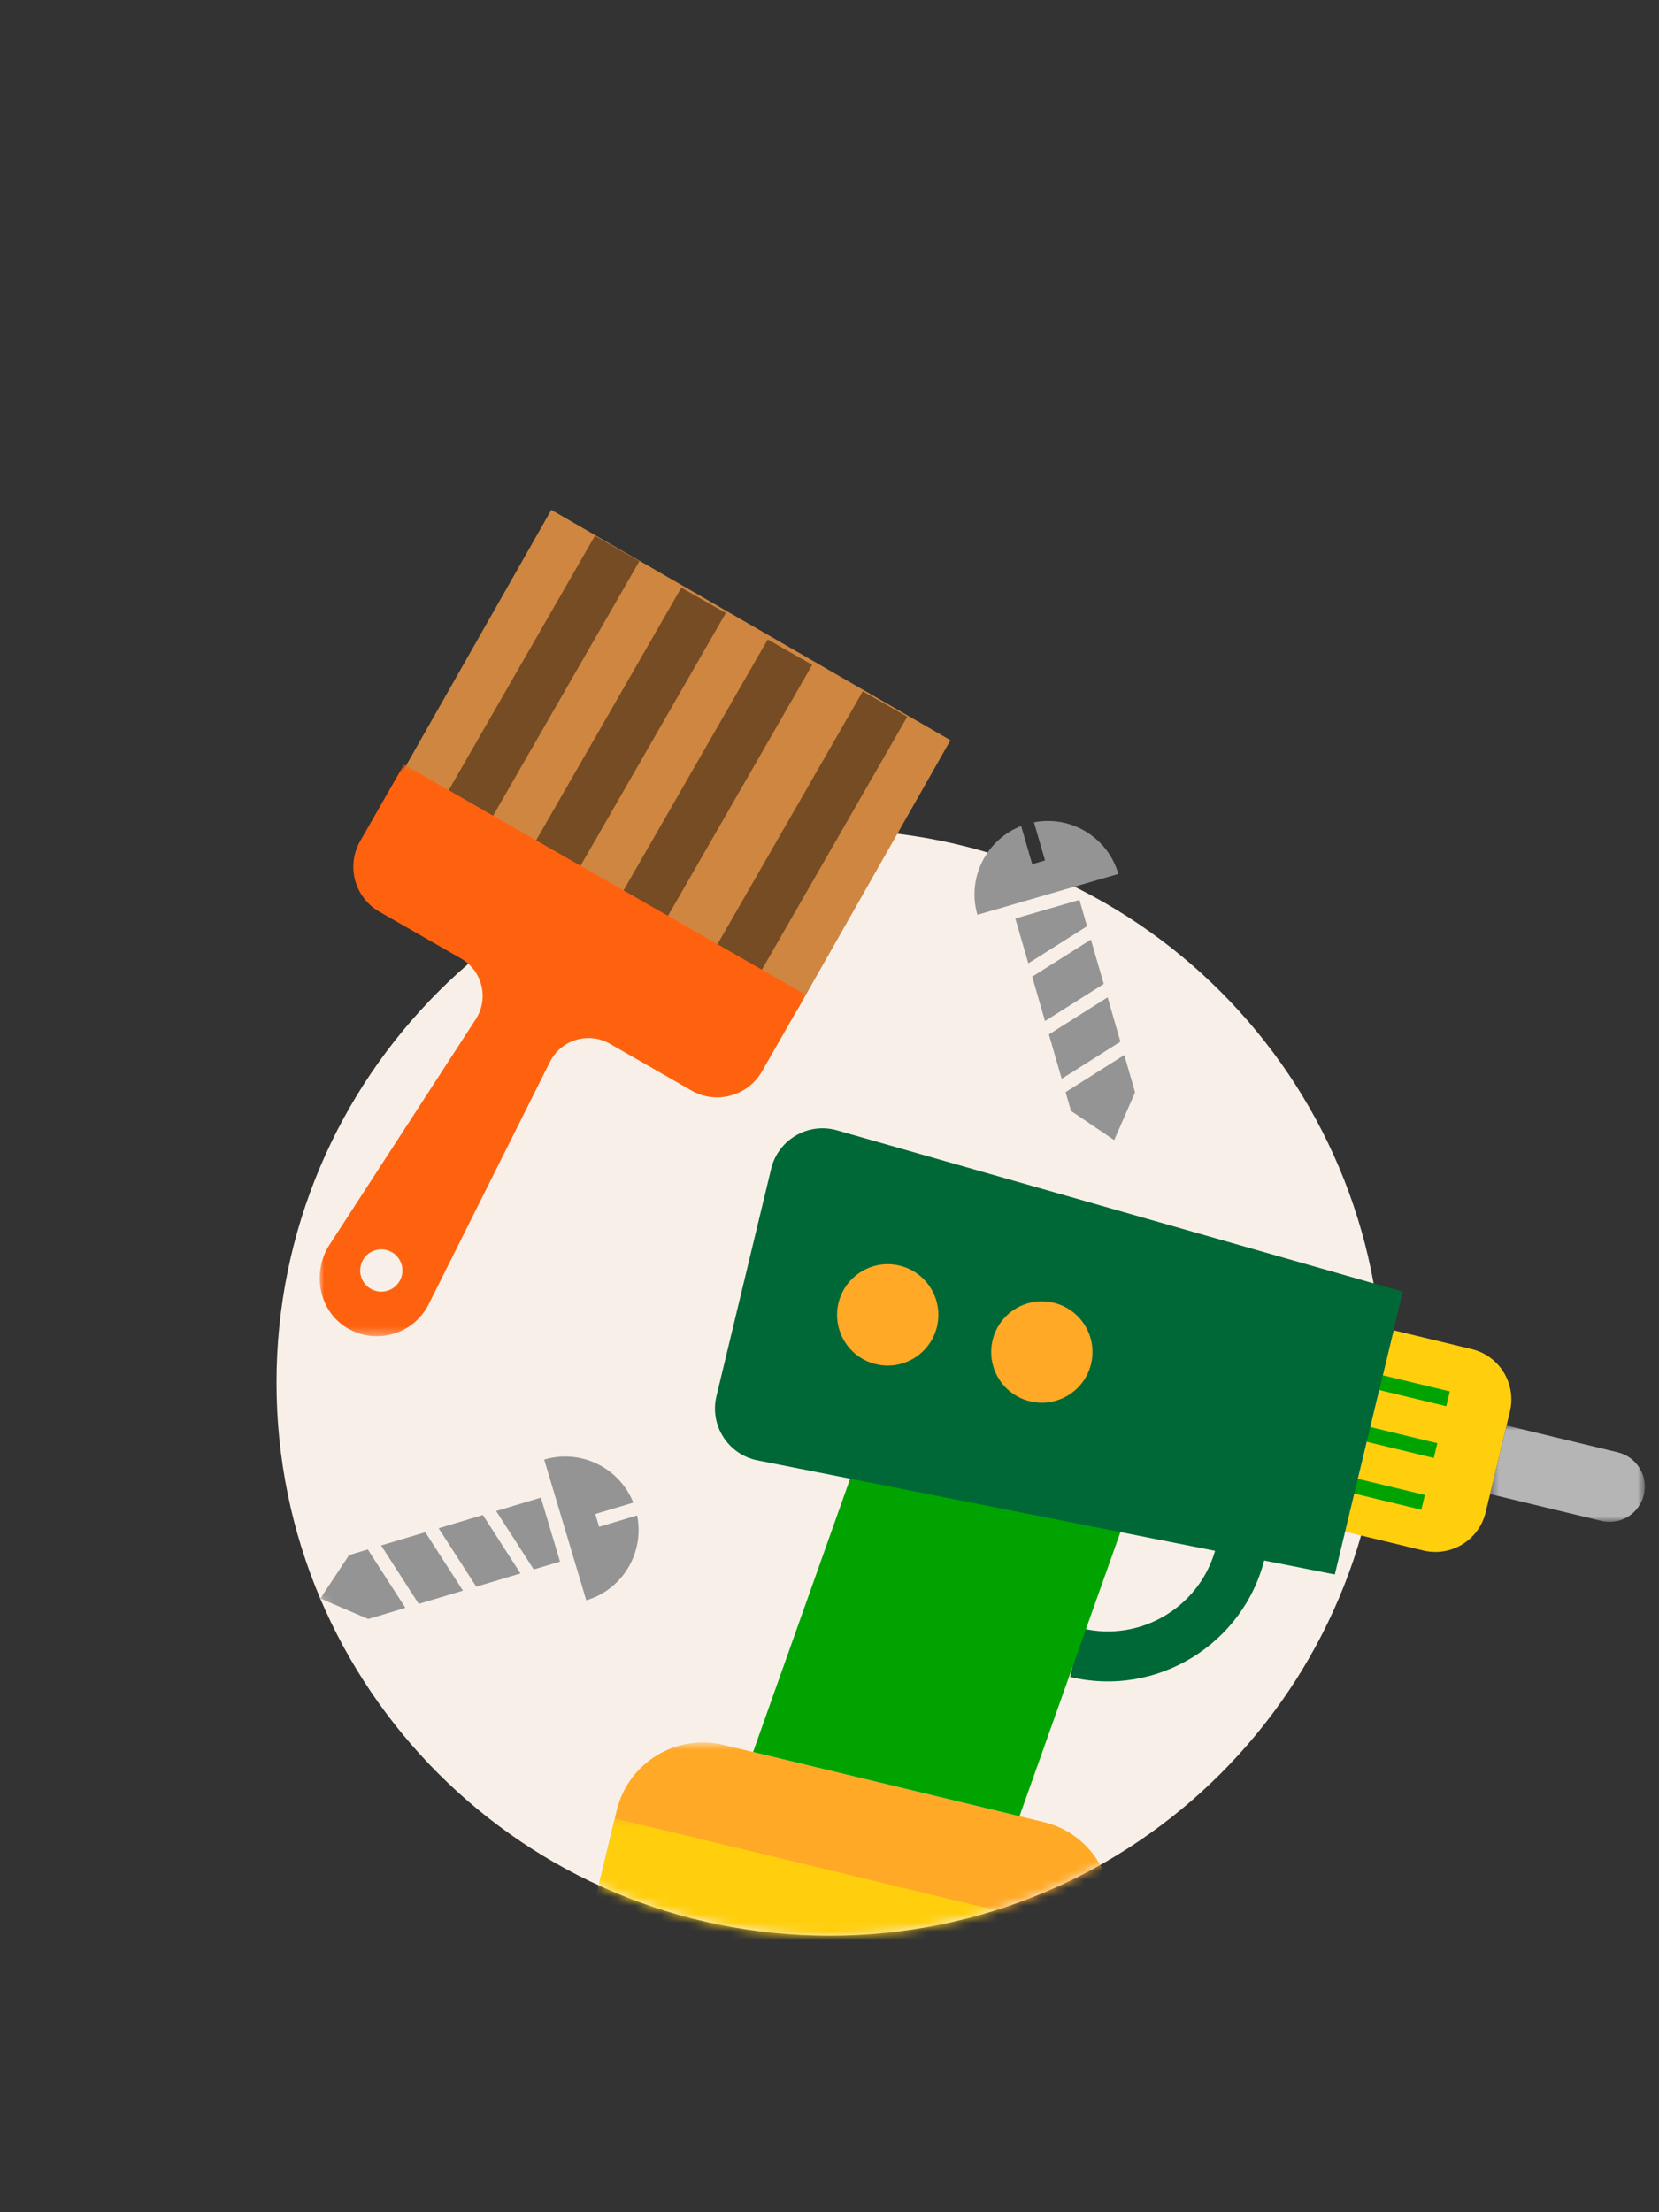
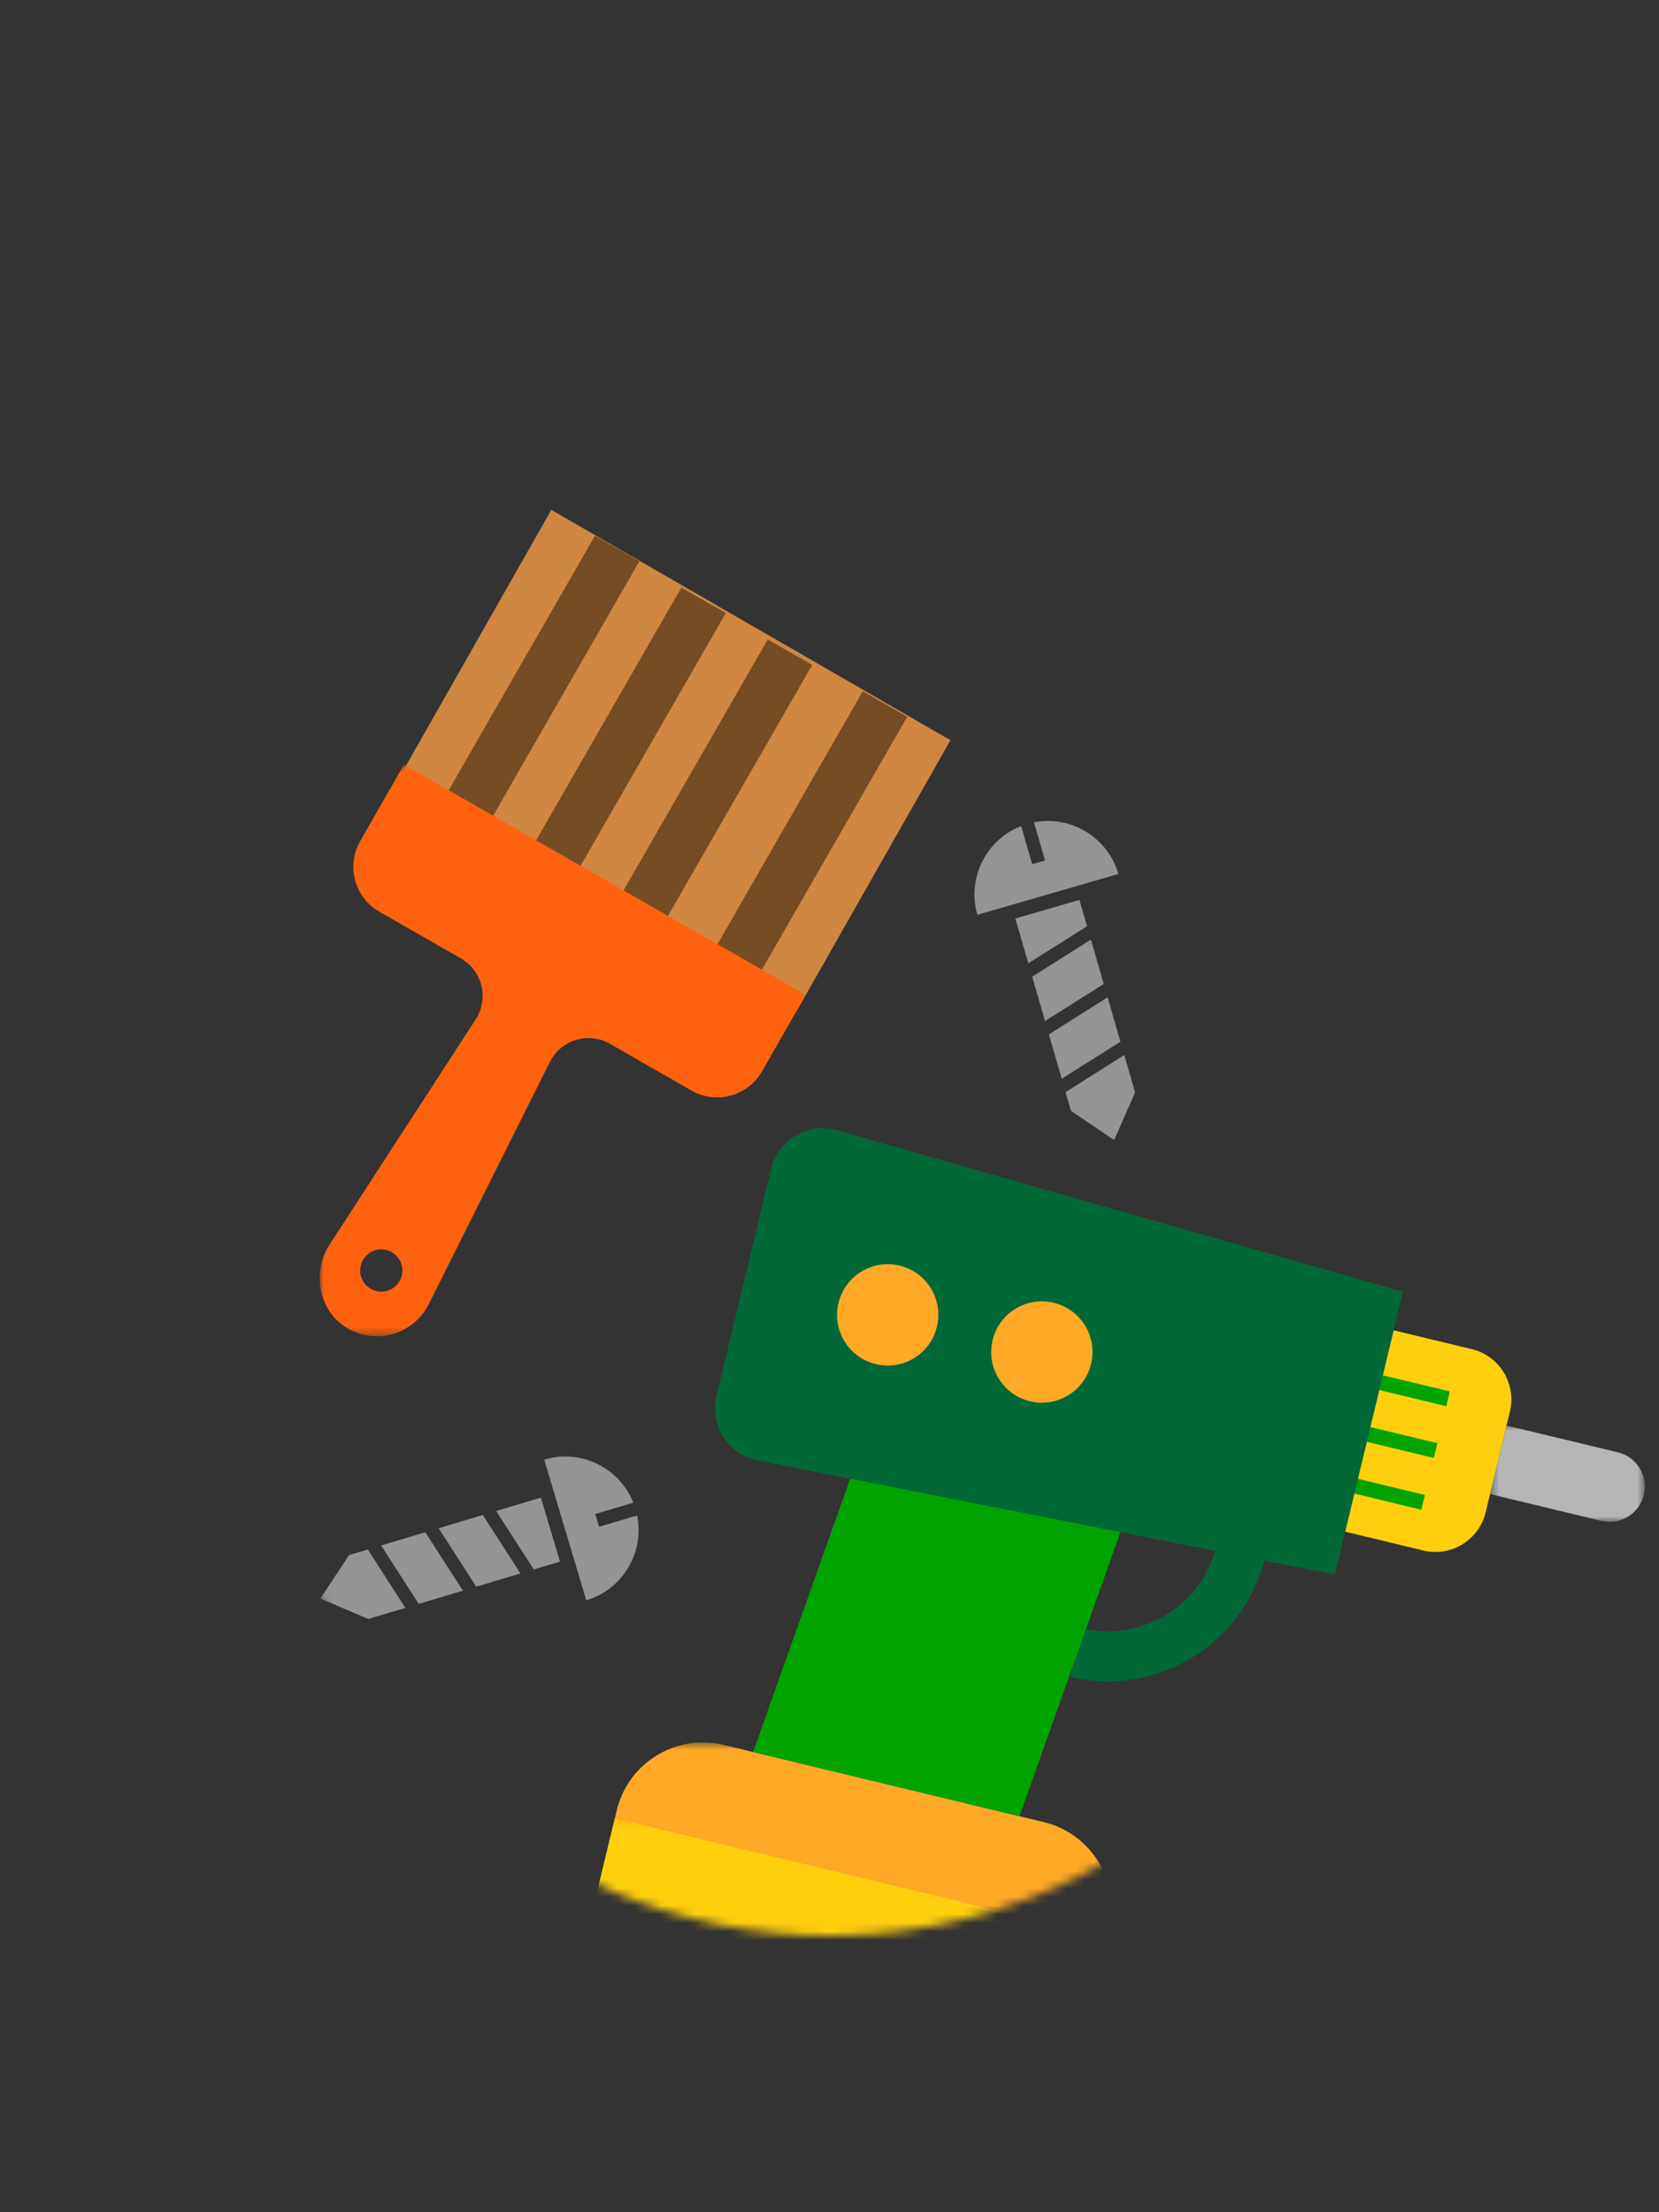
<svg xmlns="http://www.w3.org/2000/svg" width="192" height="256" viewBox="0 0 192 256" fill="none">
  <rect x="0" y="0" width="192" height="256" fill="#333333" stroke="none" />
-   <path fill-rule="evenodd" clip-rule="evenodd" d="M96 224C60.654 224 32 195.346 32 160C32 124.654 60.654 96 96 96C131.346 96 160 124.654 160 160C160 195.346 131.346 224 96 224Z" fill="#F8F0E8" />
  <mask id="mask0_7806_21982" style="mask-type:luminance" maskUnits="userSpaceOnUse" x="0" y="0" width="192" height="224">
    <path fill-rule="evenodd" clip-rule="evenodd" d="M96 224C60.654 224 32 195.346 32 160C0 160 0 160 0 160L0 0L192 0V196.564C192 196.564 192 196.564 148.534 196.564C136.969 213.149 117.752 224 96 224Z" fill="white" />
  </mask>
  <g mask="url(#mask0_7806_21982)">
    <path fill-rule="evenodd" clip-rule="evenodd" d="M63.803 59L46 90.341L51.133 93.303L87.064 114.038L92.198 117L110 85.659L104.867 82.697L68.936 61.963L63.803 59Z" fill="#CF8640" />
-     <path fill-rule="evenodd" clip-rule="evenodd" d="M56.148 96L51 93.064L68.853 62L74 64.936L56.148 96Z" fill="#754C24" />
+     <path fill-rule="evenodd" clip-rule="evenodd" d="M56.148 96L51 93.064L68.853 62L74 64.936L56.148 96" fill="#754C24" />
    <path fill-rule="evenodd" clip-rule="evenodd" d="M66.147 102L61 99.064L78.853 68L84 70.936L66.147 102Z" fill="#754C24" />
    <path fill-rule="evenodd" clip-rule="evenodd" d="M76.147 108L71 105.064L88.852 74L94 76.937L76.147 108Z" fill="#754C24" />
    <path fill-rule="evenodd" clip-rule="evenodd" d="M87.147 114L82 111.064L99.852 80L105 82.936L87.147 114Z" fill="#754C24" />
    <mask id="mask1_7806_21982" style="mask-type:luminance" maskUnits="userSpaceOnUse" x="37" y="88" width="57" height="67">
      <path fill-rule="evenodd" clip-rule="evenodd" d="M37 88.48H93.256V154.63H37V88.48Z" fill="white" />
    </mask>
    <g mask="url(#mask1_7806_21982)">
      <path fill-rule="evenodd" clip-rule="evenodd" d="M42.915 149.147C41.743 148.475 41.337 146.98 42.008 145.807C42.678 144.635 44.173 144.229 45.345 144.9C46.517 145.571 46.923 147.066 46.252 148.239C45.581 149.411 44.087 149.818 42.915 149.147ZM49.616 150.921L63.645 122.883C64.927 120.322 68.096 119.363 70.58 120.787L80.025 126.198C82.892 127.841 86.548 126.846 88.189 123.977L93.256 115.122L46.751 88.48L41.685 97.334C40.043 100.203 41.037 103.861 43.905 105.504L53.348 110.914C55.833 112.338 56.612 115.557 55.054 117.96L38.151 144.018C36.057 147.244 36.872 151.697 40.17 153.673C43.53 155.685 47.872 154.408 49.616 150.921Z" fill="#FF620F" />
    </g>
    <path fill-rule="evenodd" clip-rule="evenodd" d="M123.845 194.053L125.198 188.432C132.118 190.1 139.104 185.823 140.771 178.898L146.389 180.252C143.975 190.276 133.862 196.467 123.845 194.053Z" fill="#006837" />
    <mask id="mask2_7806_21982" style="mask-type:luminance" maskUnits="userSpaceOnUse" x="66" y="201" width="63" height="42">
      <path fill-rule="evenodd" clip-rule="evenodd" d="M66.619 201.635H128.643V243H66.619V201.635Z" fill="white" />
    </mask>
    <g mask="url(#mask2_7806_21982)">
      <path fill-rule="evenodd" clip-rule="evenodd" d="M123.597 243L66.619 229.268L71.378 209.494C72.704 203.986 78.241 200.596 83.746 201.922L120.789 210.85C126.294 212.178 129.681 217.717 128.355 223.227L123.597 243Z" fill="#FFA926" />
    </g>
    <path fill-rule="evenodd" clip-rule="evenodd" d="M117.99 210.175L87.156 202.744L101.415 162.594L132.25 170.025L117.99 210.175Z" fill="#00A300" />
    <path fill-rule="evenodd" clip-rule="evenodd" d="M164.722 179.425L155.673 177.244L161.281 153.942L170.332 156.123C173.542 156.897 175.518 160.129 174.745 163.342L171.937 175.008C171.163 178.221 167.934 180.198 164.722 179.425Z" fill="#FFCF0E" />
    <mask id="mask3_7806_21982" style="mask-type:luminance" maskUnits="userSpaceOnUse" x="172" y="164" width="19" height="13">
      <path fill-rule="evenodd" clip-rule="evenodd" d="M172.445 164.962H190.36V176.112H172.445V164.962Z" fill="white" />
    </mask>
    <g mask="url(#mask3_7806_21982)">
      <path fill-rule="evenodd" clip-rule="evenodd" d="M185.328 175.998L172.445 172.894L174.355 164.962L187.237 168.065C189.426 168.593 190.773 170.796 190.246 172.988C189.718 175.178 187.517 176.526 185.328 175.998Z" fill="#B5B5B5" />
    </g>
    <mask id="mask4_7806_21982" style="mask-type:luminance" maskUnits="userSpaceOnUse" x="66" y="210" width="63" height="33">
      <path fill-rule="evenodd" clip-rule="evenodd" d="M66.619 210.428H128.131V243H66.619V210.428Z" fill="white" />
    </mask>
    <g mask="url(#mask4_7806_21982)">
      <path fill-rule="evenodd" clip-rule="evenodd" d="M128.131 224.16L71.154 210.428L66.619 229.268L123.597 243L128.131 224.16Z" fill="#FFCF0E" />
    </g>
    <path fill-rule="evenodd" clip-rule="evenodd" d="M165.937 168.718L157.385 166.657L157.796 164.946L166.35 167.007L165.937 168.718Z" fill="#00A300" />
    <path fill-rule="evenodd" clip-rule="evenodd" d="M167.38 162.728L158.826 160.666L159.238 158.955L167.791 161.016L167.38 162.728Z" fill="#00A300" />
    <path fill-rule="evenodd" clip-rule="evenodd" d="M164.495 174.709L155.943 172.648L156.354 170.937L164.908 172.998L164.495 174.709Z" fill="#00A300" />
    <path fill-rule="evenodd" clip-rule="evenodd" d="M154.48 182.201L87.658 168.993C84.256 168.311 82.103 164.936 82.916 161.56L89.247 135.253C90.06 131.878 93.512 129.854 96.852 130.796L162.356 149.48L154.48 182.201Z" fill="#006837" />
    <path fill-rule="evenodd" clip-rule="evenodd" d="M108.436 153.532C107.679 156.681 104.513 158.619 101.366 157.861C98.219 157.103 96.284 153.935 97.04 150.786C97.798 147.637 100.963 145.699 104.111 146.458C107.258 147.216 109.194 150.383 108.436 153.532Z" fill="#FFA926" />
    <path fill-rule="evenodd" clip-rule="evenodd" d="M126.273 157.831C125.515 160.98 122.35 162.919 119.203 162.16C116.056 161.401 114.12 158.234 114.877 155.085C115.635 151.936 118.801 149.998 121.948 150.757C125.095 151.515 127.031 154.682 126.273 157.831Z" fill="#FFA926" />
    <path fill-rule="evenodd" clip-rule="evenodd" d="M44.107 178.842L48.459 185.604L53.576 184.072L49.224 177.31L44.107 178.842Z" fill="#949494" />
    <path fill-rule="evenodd" clip-rule="evenodd" d="M50.765 176.849L55.116 183.611L60.234 182.079L55.883 175.317L50.765 176.849Z" fill="#949494" />
    <path fill-rule="evenodd" clip-rule="evenodd" d="M42.567 179.303L40.405 179.951L37.073 184.98L42.618 187.352L46.918 186.065L42.567 179.303Z" fill="#949494" />
    <path fill-rule="evenodd" clip-rule="evenodd" d="M61.774 181.618L64.811 180.709L62.598 173.307L57.422 174.856L61.774 181.618Z" fill="#949494" />
    <path fill-rule="evenodd" clip-rule="evenodd" d="M73.737 175.365L69.335 176.683L68.893 175.202L73.294 173.885C71.679 169.846 67.226 167.636 62.981 168.907L67.85 185.192C72.095 183.922 74.603 179.627 73.737 175.365Z" fill="#949494" />
    <path fill-rule="evenodd" clip-rule="evenodd" d="M122.874 124.838L129.671 120.545L128.186 115.41L121.39 119.704L122.874 124.838Z" fill="#949494" />
    <path fill-rule="evenodd" clip-rule="evenodd" d="M120.943 118.158L127.739 113.865L126.254 108.73L119.458 113.025L120.943 118.158Z" fill="#949494" />
    <path fill-rule="evenodd" clip-rule="evenodd" d="M123.322 126.383L123.949 128.552L128.946 131.931L131.366 126.404L130.119 122.09L123.322 126.383Z" fill="#949494" />
    <path fill-rule="evenodd" clip-rule="evenodd" d="M125.807 107.185L124.926 104.138L117.508 106.287L119.01 111.478L125.807 107.185Z" fill="#949494" />
    <path fill-rule="evenodd" clip-rule="evenodd" d="M119.665 95.158L120.942 99.575L119.459 100.004L118.181 95.588C114.132 97.168 111.884 101.605 113.115 105.863L129.432 101.137C128.2 96.879 123.931 94.33 119.665 95.158Z" fill="#949494" />
  </g>
</svg>